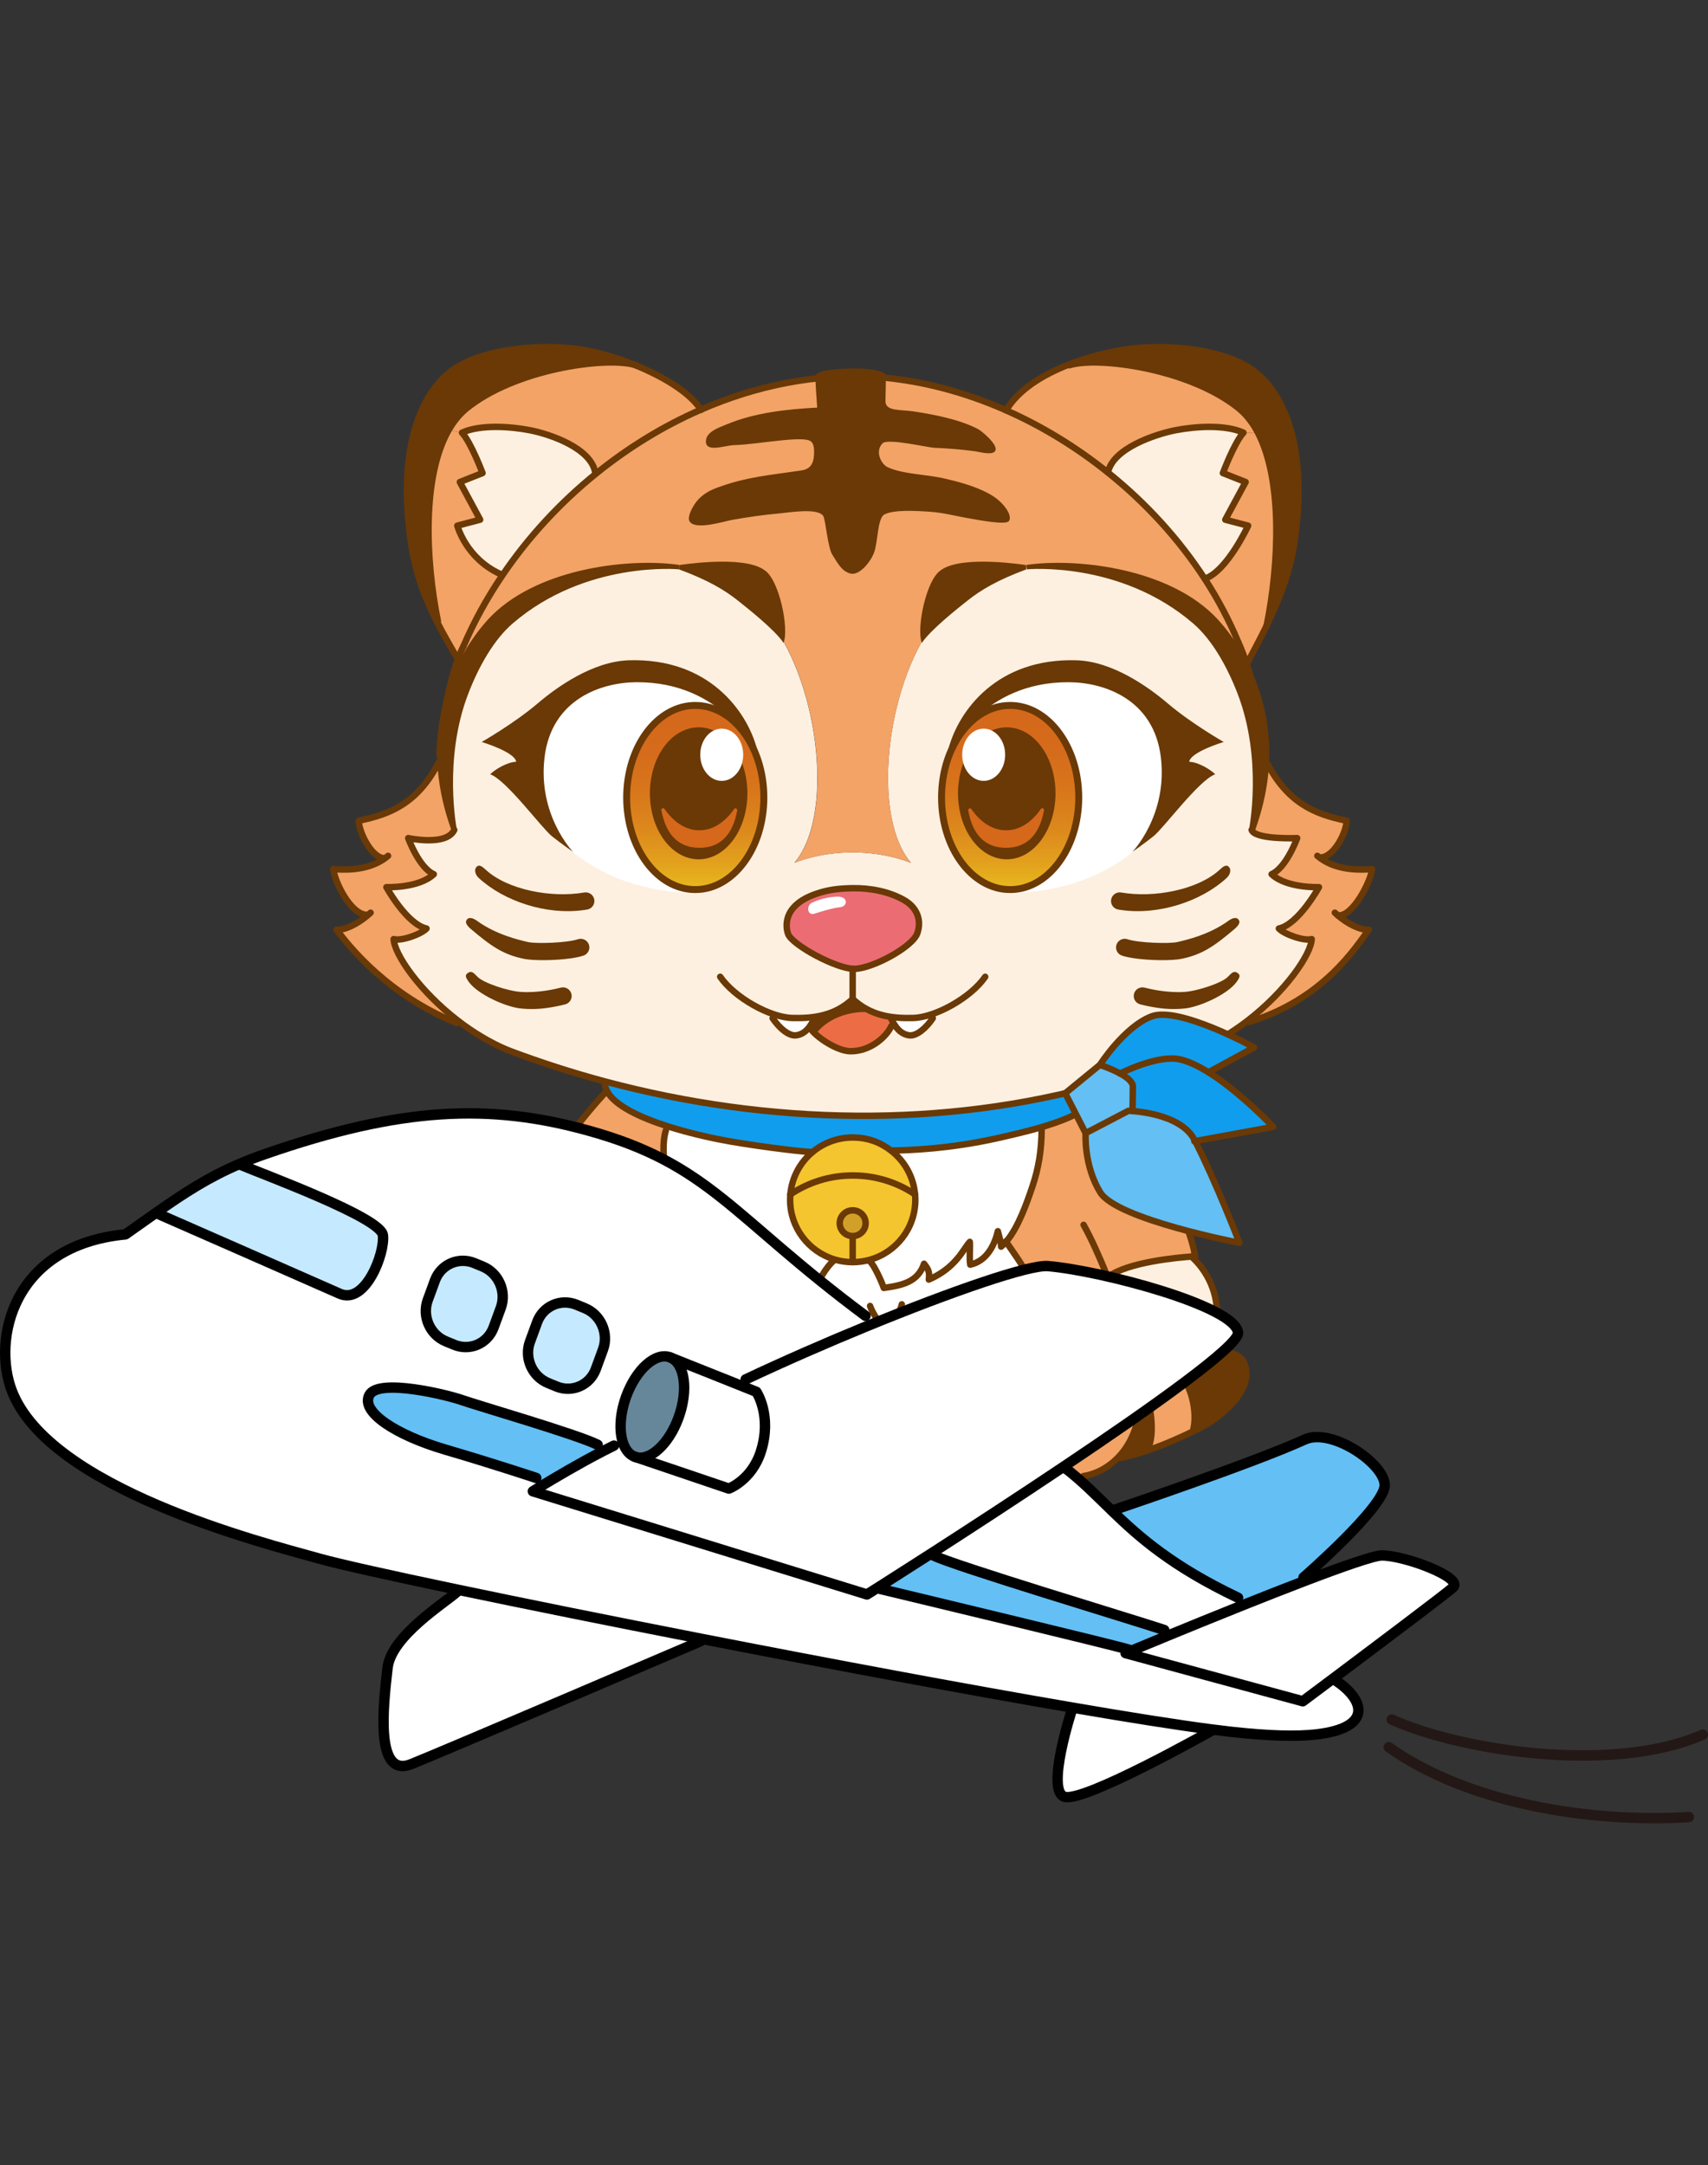
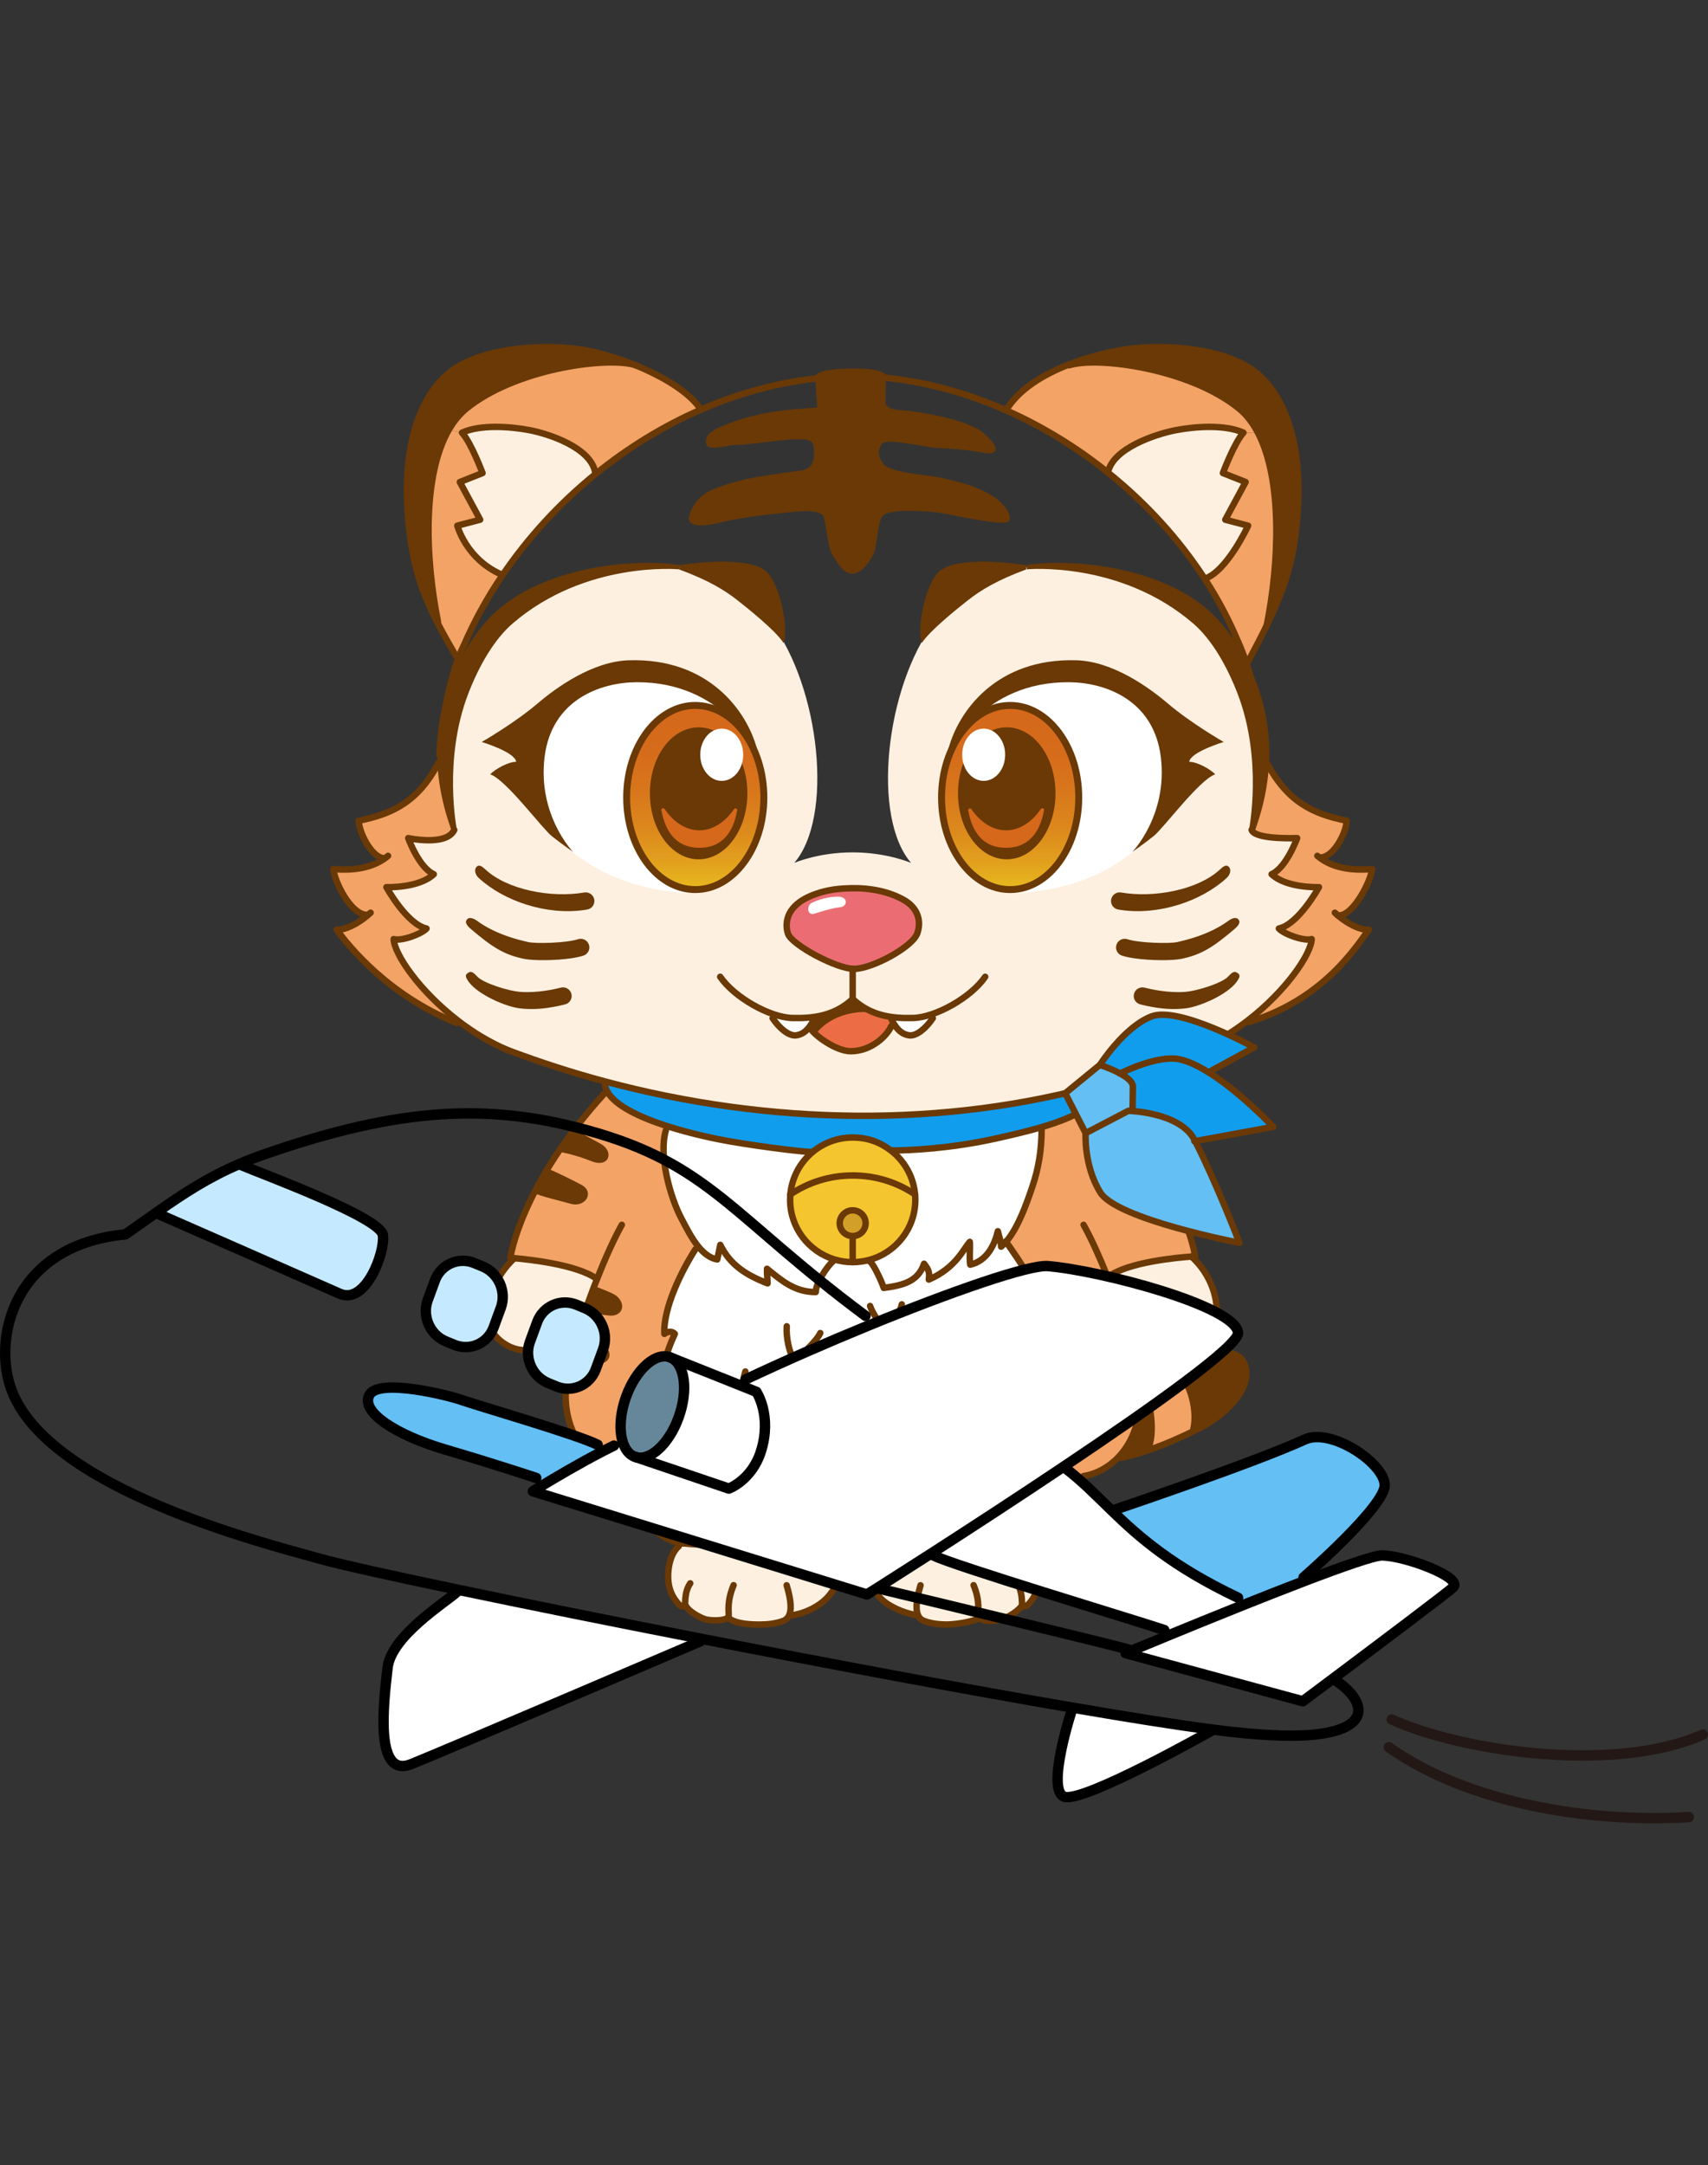
<svg xmlns="http://www.w3.org/2000/svg" xmlns:xlink="http://www.w3.org/1999/xlink" id="_レイヤー_2" data-name="レイヤー 2" viewBox="0 0 493 625">
  <rect x="0" y="0" width="493" height="625" fill="#333333" stroke="none" />
  <defs>
    <style>
      .cls-1, .cls-2, .cls-3, .cls-4, .cls-5 {
        fill: none;
      }

      .cls-2 {
        stroke: #000;
      }

      .cls-2, .cls-3, .cls-4, .cls-6, .cls-5, .cls-7 {
        stroke-linecap: round;
        stroke-linejoin: round;
      }

      .cls-2, .cls-4 {
        stroke-width: 3px;
      }

      .cls-3, .cls-6, .cls-5, .cls-7, .cls-8 {
        stroke: #6a3906;
      }

      .cls-3, .cls-6, .cls-7 {
        stroke-width: 1.86px;
      }

      .cls-9 {
        fill: #d2a029;
      }

      .cls-4 {
        stroke: #231815;
      }

      .cls-10 {
        fill: #109dee;
      }

      .cls-11 {
        fill: url(#_名称未設定グラデーション_35-2);
      }

      .cls-6 {
        fill: #eb6d73;
      }

      .cls-5, .cls-8 {
        stroke-width: 2px;
      }

      .cls-12 {
        fill: #f4c52e;
      }

      .cls-13 {
        fill: #fdf0e0;
      }

      .cls-7, .cls-14 {
        fill: #fff;
      }

      .cls-8 {
        stroke-miterlimit: 10;
      }

      .cls-8, .cls-15 {
        fill: #6a3906;
      }

      .cls-16 {
        fill: #66879a;
      }

      .cls-17 {
        fill: #63bff4;
      }

      .cls-18 {
        fill: #f3a366;
      }

      .cls-19 {
        fill: #ec6d45;
      }

      .cls-20 {
        fill: #d5681b;
      }

      .cls-21 {
        fill: #c5e9fe;
      }

      .cls-22 {
        fill: url(#_名称未設定グラデーション_35);
      }
    </style>
    <linearGradient id="_名称未設定グラデーション_35" data-name="名称未設定グラデーション 35" x1="200.68" y1="256.78" x2="200.68" y2="203.62" gradientUnits="userSpaceOnUse">
      <stop offset="0" stop-color="#e8b91e" />
      <stop offset=".15" stop-color="#e2a01d" />
      <stop offset=".34" stop-color="#dc871c" />
      <stop offset=".54" stop-color="#d8761b" />
      <stop offset=".75" stop-color="#d56b1b" />
      <stop offset="1" stop-color="#d5681b" />
    </linearGradient>
    <linearGradient id="_名称未設定グラデーション_35-2" data-name="名称未設定グラデーション 35" x1="2137.03" y1="256.78" x2="2137.03" y2="203.62" gradientTransform="translate(2428.6) rotate(-180) scale(1 -1)" xlink:href="#_名称未設定グラデーション_35" />
  </defs>
  <g id="_レイヤー_1-2" data-name="レイヤー 1">
    <g>
      <g>
-         <rect class="cls-1" x="1.5" width="490" height="625" />
        <g>
          <g>
            <g>
              <g>
                <path class="cls-18" d="M386.15,264.22c2.99,2.55,6.61,4.31,8.95,4.13-3.69,4.97-13.07,20.11-34.59,26.66l-.34-.43c11.05-8.52,18.27-19.14,18.46-23.51-2.16.67-7.94-1.38-9.48-3.05,5.7-1.23,11.58-11.94,11.58-11.94,0,0-9.34.37-13.67-3.74,4.29-1.88,7.37-10.42,7.37-10.42,0,0-10.95.47-12.91-1.96,2.68-5.77,3.84-12.6,3.69-19.72h.52c5.89,11.28,13.48,14.77,22.99,16.65,0,3.05-3.35,10.16-7.27,10.61l-.21.3c5.25,3.75,12.19,3.26,14.84,3.06-.38,3.53-5.63,13.9-9.9,13.35Z" />
                <path class="cls-13" d="M262.96,249.07c-.09-.12-.55-.68-.79-1-10.88-14.64-5.83-52.65,8.78-69.99,4.87-5.91,13.57-12.14,24.56-14.19,12.69-2.36,28.44.44,44.96,9.32,14.18,7.63,23.43,26.59,24.61,44.45.05.86.09,1.71.11,2.56.16,7.12-1,13.95-3.69,19.72,1.96,2.43,12.91,1.96,12.91,1.96,0,0-3.08,8.54-7.37,10.42,4.33,4.1,13.67,3.74,13.67,3.74,0,0-5.88,10.71-11.58,11.94,1.54,1.66,7.31,3.72,9.48,3.05-.18,4.37-7.41,14.99-18.46,23.51-4.35,3.36-9.29,6.39-14.64,8.58-8.88,3.83-18.06,7.06-27.47,9.7-45.38,12.8-95.94,12.04-143.49-.71-9.43-2.52-18.74-5.53-27.87-8.98-5.24-2.19-10.11-5.16-14.39-8.46-11.17-8.56-18.49-19.24-18.67-23.64,2.17.67,7.94-1.38,9.48-3.05-5.7-1.23-11.58-11.94-11.58-11.94,0,0,9.34.37,13.68-3.74-4.3-1.88-7.38-10.42-7.38-10.42,0,0,10.78,2.37,13.2-2.19-2.6-5.72-3.75-12.47-3.63-19.48,0-.74.04-1.48.08-2.22.97-17.96,10.04-37.12,24.3-44.8,16.52-8.88,32.27-11.69,44.95-9.32,11.01,2.05,19.7,8.27,24.56,14.19,14.61,17.33,19.66,55.34,8.78,69.99-.23.32-.69.87-.79,1,.42-.17,7.2-3.03,16.83-3.03s16.42,2.86,16.83,3.03Z" />
                <path class="cls-15" d="M360.25,105.93c8.86,5.36,17.66,20.45,13.46,50.16-1.27,9.02-4.48,17.07-8.07,24.43,3.58-17.75,4.6-41.77-2.48-55.5-1.48-2.87-3.32-5.29-5.56-7.12-14.2-11.53-40.73-15.09-48.94-12.47l-.08-.22c4.84-1.88,9.92-3.21,14.48-4.05,11.4-2.11,27.9-.86,37.2,4.77Z" />
                <path class="cls-18" d="M363.15,125.02c7.08,13.74,6.06,37.75,2.48,55.5,0,0,0,.02,0,.02-1.82,3.74-3.74,7.31-5.53,10.73l-.33.11c-.75-2.22-1.54-4.27-2.33-5.99-2.62-6.32-5.88-12.46-9.7-18.34,6.42-2.11,12.52-15.31,12.52-15.31l-6.59-1.73,5.87-10.87-6.56-2.59s3.32-8.82,5.93-11.65l4.25.12Z" />
                <path class="cls-18" d="M363.15,125.02l-4.25-.12c-5.26-2.43-13.97-1.8-19.52-.73-6.03,1.17-18.22,5.3-19.58,12.21h0c-8.98-7.21-18.9-13.31-29.4-17.95,3.57-5.99,10.58-10.29,18.16-13.23l.08.22c8.21-2.62,34.74.94,48.94,12.47,2.24,1.82,4.08,4.25,5.56,7.12Z" />
-                 <path class="cls-18" d="M202.31,118.24c16-6.98,33.35-10.54,50.88-9.42,12.75.98,25.35,4.35,37.22,9.61,10.5,4.64,20.42,10.74,29.4,17.96,10.95,8.78,20.48,19.21,27.93,30.66,3.82,5.88,7.08,12.02,9.7,18.34.79,1.72,1.58,3.77,2.33,5.99,2.9,8.62,5.23,20.01,5.32,26.29-1.18-17.86-10.42-36.81-24.61-44.45-16.52-8.88-32.27-11.69-44.96-9.32-11,2.05-19.69,8.27-24.56,14.19-14.61,17.33-19.66,55.34-8.78,69.99.23.32.69.87.79,1-.42-.17-7.2-3.03-16.83-3.03s-16.42,2.86-16.83,3.03c.1-.12.56-.68.79-1,10.88-14.64,5.83-52.65-8.78-69.99-4.86-5.91-13.56-12.14-24.56-14.19-12.68-2.36-28.43.44-44.95,9.32-14.26,7.68-23.33,26.83-24.3,44.8l-.6-.03c0-6.68,2.54-20.31,5.44-28.12.48-1.27.95-2.39,1.44-3.3,3.03-7.08,6.8-13.94,11.23-20.47,7.41-10.96,16.62-20.96,27.11-29.44,9.21-7.44,19.39-13.71,30.2-18.41Z" />
                <path class="cls-13" d="M353.66,150.01l6.59,1.73s-6.1,13.2-12.52,15.31c-7.45-11.45-16.98-21.88-27.93-30.66h0c1.35-6.92,13.54-11.05,19.58-12.22,5.55-1.07,14.26-1.7,19.52.73-2.62,2.82-5.93,11.65-5.93,11.65l6.56,2.59-5.87,10.87Z" />
                <path class="cls-15" d="M359.11,393.46c3.47,8.01-7.97,16.23-12.04,18.35-.74.38-1.53.78-2.38,1.2l-.23-.48c1.2-4.97-.62-13.25-4.48-16.29l-1.14-.26c3.99-2.66,8.47-5.24,12.72-5.58,2.36-.18,6.21-.02,7.55,3.06Z" />
                <path class="cls-13" d="M343.92,362.71c5.75,5.24,8.07,12.7,7.12,18.9-.46,3.03-4.1,7.31-8.66,7.78-4.33.46-14.64-.55-17.61-6.67-1.48-4.64-3.24-9.52-5.08-14.13l.28-.11c5.73-4.2,19.99-5.49,23.95-5.78Z" />
                <path class="cls-18" d="M344.46,412.52l.23.48c-3.79,1.87-8.67,4.03-13.45,5.66l-.05-.13c2.52-4.75.58-14.09-.59-17l-.06-.12c2.18-1.09,5.07-3.29,8.3-5.44l1.14.26c3.86,3.04,5.68,11.32,4.48,16.29Z" />
                <path class="cls-18" d="M343.92,362.71c-3.96.28-18.22,1.57-23.95,5.78l-.28.11c1.84,4.6,3.6,9.49,5.08,14.13,2.16,6.78,3.72,13,4.03,17.02.09.77.15,1.52.18,2.26.42,7.99-2.12,14.25-6,18.41-2.88,3.1-6.49,5.03-10.17,5.64,0,12.21-13.05,19.76-17.5,19.44h-.34c-1.98.2-4.34.37-6.93.51-11.92.63-28.85.55-37.55-1.11-.18-.04-.35-.07-.53-.11h-.36c-1.42-5.94-1.76-9.57-2.29-14.79v-.05c5.46-.61,12.85-4.47,12.85-4.47,0,0,1.27,1.53.34,3.39,3.32-.27,13.66-5.83,13.66-5.83,0,0,.38,1.61.38,3.68,3.86.77,14.09-10.14,14.09-10.14,0,0,.72,2.84,1.84,3.7,1.22-1.35,8.38-10.24,9.55-16.67.18.18,2.28,2.15,2.47,2.36.23-3.3.81-13.17-4.81-23.59.17.14,1.66.61,1.86.8,2.6-9.1-5.47-19.39-9.13-24.74,3.55-4.08,6.09-11.5,7.58-15.9,1.74-5.14,2.68-10.42,2.68-16.71l-1.07-.17c7-1.98,12.79-4.35,16.67-7.93.43-.39.75-.8,1-1.22h.93c24.45,26.85,26.76,46.14,26.76,46.14,0,0-.38.02-1.04.07Z" />
                <path class="cls-15" d="M330.6,401.53c1.17,2.91,3.11,12.25.59,17l.05.13c-2.71.93-5.39,1.7-7.83,2.14l-.43-.39c3.88-4.15,6.42-10.41,6-18.41h.13c.43-.13.91-.32,1.43-.59l.06.12Z" />
                <path class="cls-10" d="M318.05,312.85h0c0,1.09-.04,2.4-.79,3.65-.25.42-.58.82-1,1.22-3.89,3.58-9.68,5.95-16.67,7.93-3.66,1.04-7.66,1.97-11.89,2.92-13.34,2.98-24.91,3.48-30.46,3.53l-.03.02c-3.06-2.38-6.91-3.8-11.1-3.8-4.41,0-8.46,1.58-11.6,4.21h0c-1.95,0-13.01-1.23-23.95-3.11-3.58-.62-10.92-2.11-18.05-4.4-7.64-2.46-15.03-5.84-17.28-10.08-.45-.86-.7-1.75-.69-2.67l.04-.15c47.55,12.75,98.11,13.51,143.49.71Z" />
                <path class="cls-14" d="M297.67,382.37c5.62,10.42,5.04,20.3,4.81,23.59-.18-.21-2.29-2.17-2.47-2.36-1.16,6.43-8.32,15.32-9.55,16.67-1.12-.86-1.84-3.7-1.84-3.7,0,0-10.23,10.91-14.09,10.14,0-2.06-.38-3.68-.38-3.68,0,0-10.34,5.55-13.66,5.83.93-1.86-.34-3.39-.34-3.39,0,0-7.39,3.86-12.86,4.47-.78.07-1.51.1-2.19.03-.3-.03-.6-.08-.88-.15-5.17-1.27-8.23-4.35-8.23-4.35,0,0,0,1.57.18,2.84-3.72,0-16.34-5.33-16.34-5.33,0,0-2.33,1.1-2.69,2.49-2.52-.51-9.7-7.74-14.54-10.45-.27.59.24-.17-1.25,2.54-2.56-1.69-5.13-12.11-6.03-14.21-.33.07-2.84.57-3.2.67-3.6-6.32,2.67-19.01,2.67-19.01,0,0-1.14-1.34-3.02,0-.41-7.51,5.17-18.56,8.94-24.39l1.04-.58c1.5,1.78,3.25,3.16,5.28,3.49.24-1.3.65-2.95.87-4.21,2.86,5.76,7.36,8.67,13.66,11.12-.04-1.74-.23-2.64-.17-4.22,4.2,3.4,7.96,6.74,14.08,6.72-.06-2.3,3.12-7.39,5.17-9.05l.13-.39c1.7.52,3.49.81,5.37.81,1.69,0,3.33-.23,4.88-.67l.14.51c1.23,1.02,3.49,6.17,3.95,7.61,5.68-.8,9.89-1.83,11.63-6.99,1.33,1.72,1.63,2.37,1.37,4.57,7.9-3.42,9.98-8.89,11.84-10.88.13,2.16-.19,4.46.12,6.58,4.81-1.07,7-5.66,7.97-9.66.32,1.17.94,3.27.94,4.46.49-.41.98-.88,1.44-1.42,3.66,5.35,11.73,15.64,9.13,24.74-.19-.19-1.69-.66-1.86-.8Z" />
                <path class="cls-14" d="M290.4,358.43c-.46.53-.94,1.01-1.44,1.42,0-1.19-.63-3.29-.94-4.46-.96,4-3.16,8.59-7.97,9.66-.31-2.12.02-4.42-.12-6.58-1.86,1.99-3.94,7.46-11.84,10.88.26-2.2-.04-2.85-1.37-4.57-1.75,5.16-5.96,6.19-11.63,6.99-.46-1.44-2.72-6.58-3.95-7.61l-.14-.51c7.61-2.11,13.19-9.07,13.19-17.32,0-.52-.03-1.05-.08-1.56-.43-5.14-3.04-9.65-6.9-12.64l.03-.02c5.55-.05,17.12-.55,30.46-3.53,4.22-.95,8.22-1.88,11.89-2.92l1.07.17c0,6.29-.94,11.56-2.68,16.71-1.49,4.4-4.03,11.82-7.58,15.9Z" />
                <path class="cls-13" d="M282.74,466.94l-.52.33c-2.12,1-6.9,1.68-9.19,1.65-2.11-.02-4.37-.3-6.36-1.06-.86-.33-1.41-.94-1.73-1.74l-.28.12c-3.89-.61-8.16-2.56-10.31-4.74-3.7-3.72-5.98-9.6-4.65-16.58l.79-.02c8.7,1.66,25.63,1.74,37.55,1.11l8.8.32c2.96,2.58,3.28,7.93,2.99,10.31-.27,2.1-.97,3.94-2.27,5.59-.61.77-1.54,2.09-2.45,1.07,0,0-.02-.02-.03-.04l-.05.03c-.75,1.56-4.15,3.6-5.78,4.1-1.51.47-5.32,1-6.51-.44Z" />
                <path class="cls-12" d="M246.12,364.31c-1.87,0-3.67-.28-5.37-.81-7.36-2.28-12.7-9.11-12.7-17.18,0-.52.03-1.05.07-1.56,5.13-3.45,11.33-5.47,18-5.47s12.86,2.01,18,5.47c.05.51.08,1.03.08,1.56,0,8.26-5.58,15.21-13.19,17.32-1.55.43-3.19.67-4.88.67ZM249.86,353.08c0-2.06-1.67-3.72-3.74-3.72s-3.74,1.66-3.74,3.72,1.67,3.71,3.74,3.71,3.74-1.66,3.74-3.71Z" />
                <path class="cls-12" d="M257.22,332.13c3.85,2.99,6.46,7.5,6.9,12.64-5.14-3.46-11.33-5.47-18-5.47s-12.86,2.01-18,5.47c.43-4.9,2.82-9.25,6.39-12.22,3.14-2.63,7.19-4.21,11.6-4.21s8.04,1.42,11.1,3.8Z" />
                <path class="cls-9" d="M246.12,349.36c2.06,0,3.74,1.66,3.74,3.72s-1.67,3.71-3.74,3.71-3.74-1.66-3.74-3.71,1.67-3.72,3.74-3.72Z" />
                <path class="cls-18" d="M197.32,445.5c-.33,0-.69-.02-1.09-.08-5.11-.87-15.18-8.15-15.18-19.36-8.07,0-19.39-11.03-17.59-26.31.31-4.08,1.91-10.46,4.14-17.37,1.39-4.33,3.03-8.87,4.73-13.18l-.04-.02c-5.66-4.15-19.66-5.64-23.8-5.99-.75-.07-1.18-.09-1.18-.09,0,0,2.78-20.69,27.23-47.54l.69-.59c2.26,4.24,9.65,7.62,17.28,10.08l-.31,1.26c-2.14,7.02,1.17,19.2,4.52,25.48,1.19,2.22,2.84,5.67,5.03,8.27l-1.04.58c-3.77,5.84-9.35,16.88-8.94,24.39,1.88-1.34,3.02,0,3.02,0,0,0-6.27,12.69-2.67,19.01.36-.11,2.87-.6,3.2-.67.9,2.1,3.48,12.52,6.03,14.21,1.49-2.71.98-1.95,1.25-2.54,4.85,2.71,12.03,9.94,14.54,10.45.36-1.39,2.69-2.49,2.69-2.49,0,0,12.62,5.33,16.34,5.33-.18-1.27-.18-2.84-.18-2.84,0,0,3.07,3.08,8.23,4.35.28.07.58.12.88.15l-.02.22c-.43,5.77-.65,8.54-2.07,14.48-.07.02-.14.03-.22.04-10.46,2.1-34.28,1.88-45.49.78Z" />
                <path class="cls-13" d="M197.48,463.46c-.85.68-1.71-.52-2.27-1.24-1.3-1.65-2.01-3.49-2.27-5.59-.29-2.38.03-7.73,2.98-10.31l.3-.9c.4.07.77.09,1.09.08,11.21,1.1,35.03,1.32,45.49-.78l.08.42c1.33,6.98-.76,12.65-4.45,16.37-2.16,2.17-6.03,4.24-9.94,4.74l-.64-.17c-.32.83-.88,1.47-1.76,1.8-1.99.76-4.25,1.03-6.35,1.06-2.31.03-7.04,0-9.41-1.83l-.37-.07c-1.2.96-5.03.81-6.45.37-1.63-.51-4.8-2.31-5.54-3.87l-.49-.05Z" />
                <path class="cls-14" d="M228.13,344.77c-.04.51-.07,1.03-.07,1.56,0,8.07,5.34,14.9,12.7,17.18l-.13.39c-2.05,1.66-5.22,6.75-5.17,9.05-6.12.02-9.88-3.32-14.08-6.72-.07,1.58.13,2.48.17,4.22-6.3-2.46-10.8-5.36-13.66-11.12-.22,1.27-.63,2.91-.87,4.21-2.03-.32-3.78-1.71-5.28-3.49-2.19-2.6-3.84-6.04-5.03-8.27-3.35-6.29-6.66-18.46-4.52-25.48l.31-1.26c7.13,2.29,14.48,3.78,18.05,4.4,10.94,1.87,22.01,3.11,23.95,3.1h0c-3.58,2.98-5.97,7.33-6.39,12.23Z" />
                <path class="cls-18" d="M183.02,105.26c8.25,3.3,16.06,7.97,19.29,12.98-10.81,4.7-20.99,10.97-30.2,18.41l-.33-.42c-1.35-6.9-12.87-10.9-18.91-12.07-5.54-1.07-14.26-1.7-19.52.73l-3.8-.82c1.41-2.45,3.1-4.54,5.12-6.18,13.88-11.27,39.55-14.93,48.36-12.64Z" />
                <path class="cls-15" d="M183.02,105.26c-8.81-2.29-34.48,1.37-48.36,12.64-2.01,1.64-3.7,3.73-5.12,6.18-7.63,13.31-6.79,37.13-3.13,55.26l-.28.13c-3.59-7.05-6.28-14.14-7.59-23.38-4.2-29.71,4.61-44.8,13.46-50.16,9.3-5.63,25.8-6.88,37.2-4.77,4.24.78,9.09,2.21,13.82,4.1Z" />
                <path class="cls-13" d="M172.28,369.18l.04.02c-1.71,4.31-3.34,8.85-4.73,13.18l-.08-.02c-2.42,7.36-12.66,7.79-17.08,7.33-4.56-.47-8.77-4.47-9.23-7.5-.94-6.19,1.52-13.74,7.27-18.99,4.15.36,18.15,1.84,23.8,5.99Z" />
                <path class="cls-13" d="M171.78,136.24l.33.42c-10.49,8.48-19.71,18.49-27.11,29.44l-.67-.45c-9.86-4.54-12.33-13.91-12.33-13.91l6.59-1.73-5.86-10.87,6.55-2.59s-3.31-8.82-5.93-11.65c5.26-2.43,13.98-1.8,19.52-.73,6.04,1.17,17.56,5.17,18.91,12.07Z" />
                <path class="cls-18" d="M144.33,165.65l.67.45c-4.43,6.53-8.21,13.39-11.23,20.47-.48.91-.96,2.02-1.44,3.3l-.53-.19c-2.06-3.54-3.97-6.87-5.67-10.21l.28-.13c-3.65-18.13-4.5-41.95,3.13-55.26l3.8.82c2.62,2.82,5.93,11.65,5.93,11.65l-6.55,2.59,5.86,10.87-6.59,1.73s2.47,9.37,12.33,13.91Z" />
                <path class="cls-18" d="M110.69,248.03l-.25-.37c-3.52-.62-6.9-7.73-6.9-10.78,9.52-1.88,17.11-5.37,22.99-16.66l.86.02c-.13,7.01,1.03,13.76,3.63,19.48-2.42,4.56-13.2,2.19-13.2,2.19,0,0,3.08,8.54,7.38,10.42-4.34,4.1-13.68,3.74-13.68,3.74,0,0,5.88,10.71,11.58,11.94-1.54,1.66-7.31,3.72-9.48,3.05.18,4.4,7.51,15.08,18.67,23.64l-.45.6c-19.84-8.04-31.02-21.99-34.7-26.96,2.32.18,5.9-1.55,8.88-4.06l-.17-.19c-4.8-.21-9.27-9.7-9.65-13.23,2.58.2,9.29.66,14.49-2.83Z" />
              </g>
              <g>
                <path class="cls-3" d="M131.8,189.68c-2.06-3.54-3.97-6.87-5.67-10.21-3.59-7.05-6.28-14.14-7.59-23.38-4.2-29.71,4.61-44.8,13.46-50.16,9.3-5.63,25.8-6.88,37.2-4.77,4.24.78,9.09,2.21,13.82,4.1,8.25,3.3,16.06,7.97,19.29,12.98l.05.07" />
                <path class="cls-3" d="M133.76,186.57c3.03-7.08,6.8-13.94,11.23-20.47,7.41-10.96,16.62-20.96,27.11-29.44,9.21-7.44,19.39-13.71,30.2-18.41,16-6.98,33.35-10.54,50.88-9.42,12.75.98,25.35,4.35,37.22,9.61,10.5,4.64,20.42,10.74,29.4,17.96,10.95,8.78,20.48,19.21,27.93,30.66,3.82,5.88,7.08,12.02,9.7,18.34" />
                <path class="cls-3" d="M126.54,220.23c-5.88,11.29-13.47,14.78-22.99,16.66,0,3.05,3.38,10.16,6.9,10.78" />
                <path class="cls-3" d="M112.01,247.04c-.43.37-.86.69-1.31.99-5.2,3.49-11.91,3.03-14.49,2.83.38,3.53,4.86,13.02,9.65,13.23" />
                <path class="cls-3" d="M106.97,263.45c-.31.29-.62.57-.94.83-2.98,2.51-6.56,4.25-8.88,4.06,3.69,4.97,14.86,18.91,34.7,26.96" />
                <path class="cls-3" d="M148.5,363.16l-.03.02c-5.75,5.24-8.22,12.8-7.27,18.99.46,3.03,4.67,7.03,9.23,7.5,4.42.47,14.66.03,17.08-7.33" />
                <path class="cls-3" d="M179.48,353.55c-2.21,3.95-4.76,9.57-7.16,15.65-1.71,4.31-3.34,8.85-4.73,13.18-2.22,6.91-3.83,13.29-4.14,17.37-1.8,15.28,9.53,26.31,17.59,26.31" />
                <path class="cls-3" d="M181.05,426.06c0,11.21,10.07,18.5,15.18,19.36.4.07.77.09,1.09.08.05,0,.09,0,.14,0" />
                <path class="cls-3" d="M197.32,445.5c11.21,1.1,35.03,1.32,45.49-.78.08,0,.15-.02.22-.04" />
                <path class="cls-3" d="M245.09,430.19c-.43,5.77-.65,8.54-2.07,14.48" />
                <path class="cls-3" d="M257.25,332.1c5.55-.05,17.12-.55,30.46-3.53,4.22-.95,8.22-1.88,11.89-2.92,7-1.98,12.79-4.35,16.67-7.93.43-.39.75-.8,1-1.22.74-1.26.79-2.56.79-3.65" />
                <path class="cls-3" d="M174.53,312.29c0,.92.24,1.81.69,2.67,2.26,4.24,9.65,7.62,17.28,10.08,7.13,2.29,14.48,3.78,18.05,4.4,10.94,1.87,22.01,3.11,23.95,3.1" />
                <path class="cls-3" d="M146.69,303.16c9.14,3.45,18.45,6.46,27.87,8.98,47.55,12.75,98.11,13.51,143.49.71,9.4-2.64,18.58-5.87,27.47-9.7" />
                <path class="cls-3" d="M174.53,315.55c-24.45,26.86-27.23,47.54-27.23,47.54,0,0,.43.02,1.18.09,4.15.36,18.15,1.84,23.8,5.99" />
                <path class="cls-3" d="M171.78,136.24c-1.35-6.9-12.87-10.9-18.91-12.07-5.54-1.07-14.26-1.7-19.52.73,2.62,2.82,5.93,11.65,5.93,11.65l-6.55,2.59,5.86,10.87-6.59,1.73s2.47,9.37,12.33,13.91" />
                <path class="cls-3" d="M264.12,344.77c.05.51.08,1.03.08,1.56,0,8.26-5.58,15.21-13.19,17.32-1.55.43-3.19.67-4.88.67-1.87,0-3.67-.28-5.37-.81-7.36-2.28-12.7-9.11-12.7-17.18,0-.52.03-1.05.07-1.56.43-4.9,2.82-9.25,6.39-12.22,3.14-2.63,7.19-4.21,11.6-4.21s8.04,1.42,11.1,3.8c3.85,2.99,6.46,7.5,6.9,12.64Z" />
                <path class="cls-3" d="M228.06,344.82s.04-.03.07-.05c5.13-3.45,11.33-5.47,18-5.47s12.86,2.01,18,5.47c0,0,0,0,.02,0" />
                <line class="cls-3" x1="246.12" y1="364.31" x2="246.12" y2="356.95" />
                <path class="cls-3" d="M249.86,353.08c0,2.05-1.67,3.71-3.74,3.71s-3.74-1.66-3.74-3.71,1.67-3.72,3.74-3.72,3.74,1.66,3.74,3.72Z" />
                <path class="cls-3" d="M195.92,446.32c-2.96,2.58-3.28,7.93-2.98,10.31.26,2.1.96,3.94,2.27,5.59.57.72,1.42,1.92,2.27,1.24.07-.05.13-.11.18-.17.28-.32-.26-3.59,1.57-6.26" />
                <path class="cls-3" d="M197.97,463.51c.74,1.56,3.91,3.36,5.54,3.87,1.42.44,5.25.59,6.45-.37.22-.17.35-.38.37-.63.08-1.18-.58-4.05,1.42-8.82" />
                <path class="cls-3" d="M210.33,467.09c2.37,1.83,7.1,1.86,9.41,1.83,2.11-.02,4.36-.3,6.35-1.06.88-.33,1.44-.97,1.76-1.8.82-2.1.1-5.46-.79-8.47" />
                <path class="cls-3" d="M242.89,445.14c1.33,6.98-.76,12.65-4.45,16.37-2.16,2.17-6.03,4.24-9.94,4.74" />
                <path class="cls-3" d="M343.91,362.7l.02.02c5.75,5.24,8.07,12.7,7.12,18.9-.46,3.03-4.1,7.31-8.66,7.78-4.33.46-14.64-.55-17.61-6.67-.07-.12-.13-.25-.18-.37" />
                <path class="cls-3" d="M312.77,353.55c2.14,3.82,4.59,9.21,6.92,15.05,1.84,4.6,3.6,9.49,5.08,14.13,2.16,6.78,3.72,13,4.03,17.02.09.77.15,1.52.18,2.26.42,7.99-2.12,14.25-6,18.41-2.88,3.1-6.49,5.03-10.17,5.64" />
                <path class="cls-3" d="M312.81,426.06c0,12.21-13.05,19.76-17.5,19.44" />
                <path class="cls-3" d="M294.97,445.5c-1.98.19-4.34.37-6.93.5-11.92.63-28.85.55-37.55-1.11-.18-.04-.35-.07-.53-.11" />
                <path class="cls-3" d="M247.31,429.99c.53,5.23.87,8.85,2.29,14.79" />
                <path class="cls-3" d="M318.2,316.5c24.45,26.85,26.76,46.14,26.76,46.14,0,0-.38.02-1.04.07-3.96.28-18.22,1.57-23.95,5.78" />
                <path class="cls-3" d="M296.84,446.32c2.96,2.58,3.28,7.93,2.99,10.31-.27,2.1-.97,3.94-2.27,5.59-.61.77-1.54,2.09-2.45,1.07,0,0-.02-.02-.03-.04-.23-.47.22-3.63-1.55-6.22" />
                <path class="cls-3" d="M295.04,463.28c-.75,1.56-4.15,3.6-5.78,4.1-1.51.47-5.32,1-6.51-.44-.14-.16-.24-.34-.3-.56-.33-1.14.57-4.05-1.43-8.82" />
                <path class="cls-3" d="M282.22,467.27c-2.12,1-6.9,1.68-9.19,1.65-2.11-.02-4.37-.3-6.36-1.06-.86-.33-1.41-.94-1.73-1.74-.85-2.09-.13-5.49.76-8.53" />
                <path class="cls-3" d="M249.69,444.92c-1.33,6.98.94,12.86,4.65,16.58,2.16,2.17,6.43,4.13,10.31,4.74" />
                <path class="cls-3" d="M192.2,326.3c-2.14,7.02,1.17,19.2,4.52,25.48,1.19,2.22,2.84,5.67,5.03,8.27,1.5,1.78,3.25,3.16,5.28,3.49.24-1.3.65-2.95.87-4.21,2.86,5.76,7.36,8.67,13.66,11.12-.04-1.74-.23-2.64-.17-4.22,4.2,3.4,7.96,6.74,14.08,6.72-.06-2.3,3.12-7.39,5.17-9.05" />
                <path class="cls-3" d="M200.71,360.63c-3.77,5.84-9.35,16.88-8.94,24.39,1.88-1.34,3.02,0,3.02,0,0,0-6.27,12.69-2.67,19.01.36-.11,2.87-.6,3.2-.67.9,2.1,3.48,12.52,6.03,14.21,1.49-2.71.98-1.95,1.25-2.54,4.85,2.71,12.03,9.94,14.54,10.45.36-1.39,2.69-2.49,2.69-2.49,0,0,12.62,5.33,16.34,5.33-.18-1.27-.18-2.84-.18-2.84,0,0,3.07,3.08,8.23,4.35.28.07.58.12.88.15.68.07,1.41.04,2.19-.03,5.47-.61,12.86-4.47,12.86-4.47,0,0,1.27,1.53.34,3.39,3.32-.27,13.66-5.83,13.66-5.83,0,0,.38,1.61.38,3.68,3.86.77,14.09-10.14,14.09-10.14,0,0,.72,2.84,1.84,3.7,1.22-1.35,8.38-10.24,9.55-16.67.18.18,2.28,2.15,2.47,2.36.23-3.3.81-13.17-4.81-23.59.17.14,1.66.61,1.86.8,2.6-9.1-5.47-19.39-9.13-24.74-.03-.04-.06-.07-.08-.12" />
                <path class="cls-3" d="M300.66,325.82c0,6.29-.94,11.56-2.68,16.71-1.49,4.4-4.03,11.82-7.58,15.9-.46.53-.94,1.01-1.44,1.42,0-1.19-.63-3.29-.94-4.46-.96,4-3.16,8.59-7.97,9.66-.31-2.12.02-4.42-.12-6.58-1.86,1.99-3.94,7.46-11.84,10.88.26-2.2-.04-2.85-1.37-4.57-1.75,5.16-5.96,6.19-11.63,6.99-.46-1.44-2.72-6.58-3.95-7.61" />
                <path class="cls-3" d="M131.12,239.56c-.03.06-.05.11-.09.17-2.42,4.56-13.2,2.19-13.2,2.19,0,0,3.08,8.54,7.38,10.42-4.34,4.1-13.68,3.74-13.68,3.74,0,0,5.88,10.71,11.58,11.94-1.54,1.66-7.31,3.72-9.48,3.05.18,4.4,7.51,15.08,18.67,23.64,4.29,3.3,9.15,6.27,14.39,8.46" />
                <path class="cls-3" d="M365.7,220.23c5.89,11.29,13.48,14.78,22.99,16.66,0,3.05-3.35,10.16-7.27,10.61" />
                <path class="cls-3" d="M380.24,247.04c.32.27.64.52.98.76,5.25,3.75,12.19,3.26,14.84,3.06-.38,3.53-5.63,13.9-9.9,13.35" />
                <path class="cls-3" d="M385.29,263.45c.28.26.56.52.85.77h0c2.99,2.55,6.61,4.31,8.95,4.13-3.69,4.97-13.07,20.11-34.59,26.66" />
                <path class="cls-3" d="M361.27,239.56c.05.14.13.27.23.4,1.96,2.43,12.91,1.96,12.91,1.96,0,0-3.08,8.54-7.37,10.42,4.33,4.1,13.67,3.74,13.67,3.74,0,0-5.88,10.71-11.58,11.94,1.54,1.66,7.31,3.72,9.48,3.05-.18,4.37-7.41,14.99-18.46,23.51-4.35,3.36-9.29,6.39-14.64,8.58" />
                <path class="cls-3" d="M183.59,105.43c-.18-.06-.38-.12-.58-.17-8.81-2.29-34.48,1.37-48.36,12.64-2.01,1.64-3.7,3.73-5.12,6.18-7.63,13.31-6.79,37.13-3.13,55.26" />
                <path class="cls-3" d="M365.63,180.52c3.59-7.37,6.8-15.41,8.07-24.43,4.2-29.71-4.6-44.8-13.46-50.16-9.3-5.63-25.8-6.88-37.2-4.77-4.56.84-9.64,2.16-14.48,4.05-7.58,2.94-14.59,7.24-18.16,13.23" />
                <path class="cls-3" d="M360.1,191.27c1.8-3.42,3.71-6.99,5.53-10.73" />
                <path class="cls-3" d="M308.65,105.43c8.21-2.62,34.74.94,48.94,12.47,2.24,1.82,4.08,4.25,5.56,7.12,7.08,13.74,6.06,37.75,2.48,55.5,0,0,0,.02,0,.02" />
                <path class="cls-3" d="M319.81,136.38c1.35-6.91,13.54-11.04,19.58-12.21,5.55-1.07,14.26-1.7,19.52.73-2.62,2.82-5.93,11.65-5.93,11.65l6.56,2.59-5.87,10.87,6.59,1.73s-6.1,13.2-12.52,15.31" />
                <path class="cls-3" d="M126.88,217.99c0-6.68,2.54-20.31,5.44-28.12.48-1.27.95-2.39,1.44-3.3" />
                <path class="cls-3" d="M365.08,217.99v-.32c-.08-6.28-2.42-17.67-5.32-26.29-.75-2.22-1.54-4.27-2.33-5.99" />
                <path class="cls-3" d="M329.11,402c.43-.12.91-.32,1.43-.58,2.18-1.09,5.07-3.29,8.3-5.44,3.99-2.66,8.47-5.24,12.72-5.58,2.36-.18,6.21-.02,7.55,3.06,3.47,8.01-7.97,16.23-12.04,18.35-.74.38-1.53.78-2.38,1.2-3.79,1.87-8.67,4.03-13.45,5.66-2.71.93-5.39,1.7-7.83,2.14" />
                <path class="cls-3" d="M339.98,396.23c3.86,3.04,5.68,11.32,4.48,16.29" />
                <path class="cls-3" d="M330.6,401.53c1.17,2.91,3.11,12.25.59,17" />
              </g>
            </g>
            <path class="cls-14" d="M209.57,204.42c-2.45-2.62-11.83-7.73-14.96-8.65-20.75-6.09-32.4,3.92-37.15,10.41-5.35,7.31-4.25,15.38-2.75,24.14,1.59,9.31,11.04,16.94,18.9,21.04,8.35,4.36,18,6.3,27.55,6.5,3.78.08,17.72-9.32,18.39-24.23.69-15.54-3.43-22.23-9.97-29.21Z" />
            <path class="cls-14" d="M282.68,204.42c2.45-2.62,11.83-7.73,14.96-8.65,20.75-6.09,32.4,3.92,37.15,10.41,5.35,7.31,4.25,15.38,2.75,24.14-1.59,9.31-11.04,16.94-18.9,21.04-8.35,4.36-18,6.3-27.55,6.5-3.78.08-17.72-9.32-18.39-24.23-.69-15.54,3.43-22.23,9.97-29.21Z" />
            <path class="cls-3" d="M227.09,382.83c-.21,3.21.62,7.07,2.04,9.89,1.77-1.07,6.62-5.66,7.64-7.94" />
            <path class="cls-3" d="M273.86,396.26c.45,2.8-.29,7.16-1.91,9.41-2.26-1.11-5.98-4.21-7.46-6.19" />
            <path class="cls-3" d="M215.14,395.88c-.7,2.55-1.66,6.27-.4,8.75,3.31-.97,5.72-2.51,7.24-4.56" />
            <path class="cls-3" d="M240.97,401.07c.36,2.37.4,6.95,1.25,9.21,2.12-1.76,6.38-5.47,6.99-8.23" />
            <path class="cls-3" d="M251.14,376.97c.56,1.85,3.56,6.74,5.61,7.39.74-2.14,3.1-5.62,3.55-7.87" />
            <ellipse class="cls-22" cx="200.68" cy="230.2" rx="19.8" ry="26.58" />
            <path class="cls-15" d="M246.12,106.37c-3.89,0-10.89.41-10.8,2.38.13,2.78.33,6.04.56,8.9-8.78.47-18.1,1.45-26.35,4.93-1.88.79-5.47,1.96-5.75,4.47-.43,3.8,5.28,1.54,8.05,1.44,4.23-.15,8.4-.84,12.61-1.26,1.9-.19,7.26-.84,9.16-.08,1.39.56,1.42,2.41,1.37,3.91-.09,2.91-1.2,4.35-3.61,4.72-8.67,1.33-15.72,1.76-24.5,5.04-2.67,1-4.94,2.44-6.5,4.91-.61.97-2.01,3.48-1.36,4.69,1.49,2.79,10,.06,12.29-.35,4.34-.77,9.03-1.47,13.39-1.84,2.61-.22,11.33-1.76,12.94.7.69,1.05,1.27,9.1,2.65,11.23,1.39,2.15,2.58,4.68,5.13,5.38,2.72.75,5.95-3.5,6.89-6.02,1.14-3.07.96-10,3-11.03,2.83-1.44,9.34-1.01,12.48-.82,4.82.3,7.81,1.28,12.54,2.06,1.4.23,9.97,1.94,10.89.69,1.15-1.57-1.4-5.25-4.8-7.36-5.01-3.09-12.07-4.5-13.64-4.9-4.53-1.15-12.38-1.27-16.61-3.33-1.87-.91-3.68-4.66-1.38-6.88,1.54-1.49,12.93,1.21,14.84,1.3,4.03.18,7.89.47,11.88,1.02,1.29.18,5.18,1.32,5.83-.23.75-1.76-4.05-5.7-5.06-6.21-5.38-2.78-12.56-4.15-18.52-5.07-3.8-.58-8.17.04-8.16-2.96.01-3.32.39-7.6-.34-8.06-1.67-1.05-5.24-1.39-9.12-1.39Z" />
            <ellipse class="cls-5" cx="200.68" cy="230.2" rx="19.8" ry="26.58" />
            <path class="cls-15" d="M218.41,215.87c-2.87-10.51-13.75-25.98-36.88-25.28-10.47.32-20.84,7.77-26.35,12.46-6.8,5.79-16.14,11.12-16.14,11.12,0,0,9.67,2.91,9.94,5.73-2.37,0-6.04,2.12-7.49,3.6,4.64,1.6,14.85,15.52,17.83,17.89,2.98,2.36,6.08,4.5,6.08,4.5,0,0-10.24-10.57-8.22-27.3,2.02-16.74,16.32-21.62,26.54-21.67,24.93-.13,34.01,19.76,34.01,19.76" />
            <ellipse class="cls-8" cx="201.66" cy="228.99" rx="13.07" ry="18.05" />
            <ellipse class="cls-15" cx="201.66" cy="226.7" rx="12.12" ry="15.29" />
            <path class="cls-20" d="M201.86,239.67c-4.04,0-7.5-2.52-9.93-6.01-.58-.83-1.06.02-1.06.02,1.35,7.74,5.41,11.04,10.99,11.04s9.6-3.2,10.95-10.94c0,0-.43-.96-1.01-.12-2.43,3.48-5.9,6.01-9.94,6.01Z" />
            <ellipse class="cls-14" cx="208.32" cy="217.86" rx="6.2" ry="7.54" />
            <ellipse class="cls-11" cx="291.57" cy="230.2" rx="19.8" ry="26.58" />
            <ellipse class="cls-5" cx="291.57" cy="230.2" rx="19.8" ry="26.58" />
            <path class="cls-15" d="M273.84,215.87c2.87-10.51,13.75-25.98,36.88-25.28,10.47.32,20.84,7.77,26.35,12.46,6.8,5.79,16.14,11.12,16.14,11.12,0,0-9.67,2.91-9.94,5.73,2.37,0,6.04,2.12,7.49,3.6-4.64,1.6-14.85,15.52-17.83,17.89s-6.08,4.5-6.08,4.5c0,0,10.24-10.57,8.22-27.3-2.02-16.74-16.32-21.62-26.54-21.67-24.93-.13-34.01,19.76-34.01,19.76" />
            <ellipse class="cls-8" cx="290.59" cy="228.99" rx="13.07" ry="18.05" />
            <ellipse class="cls-15" cx="290.59" cy="226.7" rx="12.12" ry="15.29" />
            <path class="cls-20" d="M290.39,239.67c4.04,0,7.5-2.52,9.93-6.01.58-.83,1.06.02,1.06.02-1.35,7.74-5.41,11.04-10.99,11.04-5.58,0-9.6-3.2-10.95-10.94,0,0,.43-.96,1.01-.12,2.43,3.48,5.9,6.01,9.94,6.01Z" />
            <ellipse class="cls-14" cx="283.93" cy="217.86" rx="6.2" ry="7.54" />
            <path class="cls-15" d="M131.83,239.32l-1.18,1.25c-13.08-34.68,6.14-57.85,11.5-63.09,14.24-13.91,40.53-16.42,54.01-14.4l-.16,1.26s-26.92-2.57-48.04,15.64c-5.37,4.63-9.75,12.3-12.84,20.36-7.24,18.91-3.28,38.96-3.28,38.96Z" />
            <path class="cls-15" d="M360.55,239.32l1.38,1.25c13.08-34.68-6.34-57.85-11.7-63.09-14.24-13.91-40.53-16.42-54.01-14.4l.16,1.26s26.92-2.57,48.04,15.64c5.37,4.63,9.75,12.3,12.84,20.36,7.24,18.91,3.28,38.96,3.28,38.96Z" />
            <path class="cls-15" d="M226.15,185.57c1.68-3.98-1.21-18.31-5.51-21.01-6.12-4.48-24.83-1.39-24.48-1.47l-.16,1.26c8.49,3.15,13.16,5.98,16.96,8.99,3.04,2.41,10.74,8.52,13.2,12.23Z" />
            <path class="cls-15" d="M266.1,185.57c-1.68-3.98,1.21-18.31,5.51-21.01,6.12-4.48,24.83-1.39,24.48-1.47l.16,1.26c-8.49,3.15-13.16,5.98-16.96,8.99-3.04,2.41-10.74,8.52-13.2,12.23Z" />
            <path class="cls-15" d="M236.09,298.78c-1.71-.97-2.37-2.28-2.37-2.28,0,0,.99-2.31,1.47-2.63,4.05-.98,7.42-2.83,10.94-5.5,1.14.71,2.42,1.65,3,2.18,1.04.95,3.73,1.93,3.73,1.93,0,0-11.52,10.09-16.77,6.29Z" />
            <path class="cls-19" d="M235.44,298.53c4.38-5.91,13.51-7.78,20.36-5.46,1.45.49,1.75,1.32,1.72,2.23-.19,4.91-12.61,13.44-22.08,3.23Z" />
            <path class="cls-6" d="M246.52,279.66c-5.12,0-17.89-6.91-19.04-10.06-.63-1.71-1.9-8.11,8.01-11.56,3.58-1.25,6.56-1.59,10.65-1.66,5.03-.08,10.46.95,14.77,3.4,3.34,1.89,5.29,5.29,3.89,9.56-1.29,3.96-13.06,10.32-18.27,10.32Z" />
            <path class="cls-7" d="M234.94,294.22c-1.71,3.48-3.45,4.36-5.04,4.62-2.14.35-4.97-2.07-6.89-4.94" />
            <path class="cls-7" d="M257.31,294.22c1.71,3.48,3.45,4.36,5.04,4.62,2.14.35,4.97-2.07,6.89-4.94" />
            <line class="cls-3" x1="246.12" y1="288.37" x2="246.12" y2="279.66" />
            <path class="cls-3" d="M207.88,281.95c4.12,6,14.31,11.71,20.77,11.89,6.18.17,12.26-.62,17.47-5.47" />
            <path class="cls-3" d="M284.37,281.95c-4.12,6-14.31,11.71-20.77,11.89-6.18.17-12.26-.62-17.47-5.47" />
            <path class="cls-3" d="M233.85,296.75c1.49,2.42,7.7,6.69,11.7,6.69,6.03,0,10.57-4.56,11.7-7.25" />
            <path class="cls-15" d="M168.72,262.66c-10.95,1.61-23.31-2.54-30.56-9.26-1.01-.94-1.27-2.26-.77-2.97.79-1.13,1.78-.34,2.79.6,6.26,5.8,18.91,8.24,28.45,6.59,1.38-.23,2.66.68,2.9,2.04.23,1.36-.68,2.65-2.05,2.88-.25.04-.51.08-.77.12Z" />
            <path class="cls-15" d="M164.89,276.61c-4.63.68-11.01.7-13.6.17-5.91-1.21-9.33-3.48-15.39-8.63-1.05-.89-1.63-1.77-1.31-2.43.6-1.24,2-.73,3.12.09,5.49,3.99,12.15,5.52,14.7,6.11,2.29.53,11.2.27,14.41-.81,1.31-.44,2.73.27,3.17,1.57.44,1.31-.27,2.72-1.58,3.16-.92.31-2.15.56-3.53.77Z" />
            <path class="cls-15" d="M158.18,290.91c-2.41.35-5.27.5-8.16.15-4.17-.5-12.08-4.01-14.71-7.63-.81-1.12-1.15-1.85-.5-2.4,1.24-1.04,1.84-.27,3.08.98,1.67,1.7,8.68,4.06,12.47,4.31,4.84.32,9.66-.76,11.51-1.24,1.34-.35,2.71.46,3.06,1.79.35,1.34-.46,2.7-1.8,3.04-1.18.31-2.9.69-4.93.99Z" />
            <path class="cls-15" d="M323.53,262.66c10.95,1.61,23.31-2.54,30.56-9.26,1.01-.94,1.27-2.26.77-2.97-.79-1.13-1.78-.34-2.79.6-6.26,5.8-18.91,8.24-28.45,6.59-1.38-.23-2.66.68-2.9,2.04-.23,1.36.68,2.65,2.05,2.88.25.04.51.08.77.12Z" />
            <path class="cls-15" d="M327.36,276.61c4.63.68,11.01.7,13.6.17,5.91-1.21,9.33-3.48,15.39-8.63,1.05-.89,1.63-1.77,1.31-2.43-.6-1.24-2-.73-3.12.09-5.49,3.99-12.15,5.52-14.7,6.11-2.29.53-11.2.27-14.41-.81-1.31-.44-2.73.27-3.17,1.57-.44,1.31.27,2.72,1.58,3.16.92.31,2.15.56,3.53.77Z" />
            <path class="cls-15" d="M334.07,290.91c2.41.35,5.27.5,8.16.15,4.17-.5,12.08-4.01,14.71-7.63.81-1.12,1.15-1.85.5-2.4-1.24-1.04-1.84-.27-3.08.98-1.67,1.7-8.68,4.06-12.47,4.31-4.84.32-9.66-.76-11.51-1.24-1.34-.35-2.71.46-3.06,1.79-.35,1.34.46,2.7,1.8,3.04,1.18.31,2.9.69,4.93.99Z" />
            <path class="cls-14" d="M234.24,260.65c1.82-.96,5.04-1.86,7.73-1.83,2.86.04,2.71,2.82.55,3.04-2.19.21-6.01,1.4-7.37,1.85-2.2.73-2.4-2.28-.91-3.06Z" />
            <path class="cls-15" d="M173.47,330.21l-7.47-4.07-4.59,6.33s4.3.71,9.34,2.72c5.04,2.01,6.61-2.7,2.71-4.99Z" />
            <path class="cls-15" d="M167.75,341.96c-3.53-1.83-6.51-3.34-10.18-4.88l-3.98,7.11c3.11,1.3,7.15,2.17,11.12,3.28,4.34,1.22,7.05-3.44,3.04-5.51Z" />
            <path class="cls-15" d="M177.77,373.95c-1.25-.94-5.07-2.18-6.46-2.91l-2.48,7.39c1.39.72,5.24,1.08,6.79,1.28,4.15.53,5.33-3.36,2.15-5.77Z" />
            <path class="cls-15" d="M173.57,387.78c-1.38-.73-5.8-1.77-7.29-2.26l-1.83,7.57c1.49.49,6.45.72,8.01.67,4.19-.14,4.64-4.11,1.11-5.97Z" />
            <path class="cls-15" d="M318.78,330.21l7.47-4.07,4.59,6.33s-4.3.71-9.34,2.72c-5.04,2.01-6.61-2.7-2.71-4.99Z" />
            <path class="cls-15" d="M324.5,341.96c3.53-1.83,6.51-3.34,10.18-4.88l3.98,7.11c-3.11,1.3-7.15,2.17-11.12,3.28-4.34,1.22-7.05-3.44-3.04-5.51Z" />
            <path class="cls-15" d="M314.47,373.95c1.25-.94,5.07-2.18,6.46-2.91l2.48,7.39c-1.39.72-5.24,1.08-6.79,1.28-4.15.53-5.33-3.36-2.15-5.77Z" />
            <path class="cls-15" d="M318.68,387.78c1.38-.73,5.8-1.77,7.29-2.26l1.83,7.57c-1.49.49-6.45.72-8.01.67-4.19-.14-4.64-4.11-1.11-5.97Z" />
          </g>
          <g>
            <g>
              <path class="cls-10" d="M367.48,325.26l-22.52,4.11-.15-.29c-4.16-8.12-19.12-8.44-19.12-8.44l1.21-.35s.09-3.49.1-6.68c0-1.36-1.72-2.69-3.69-3.75.59-.3,10.94-5.48,17.23-4.09,2.55.57,5.39,1.94,8.23,3.71,9.3,5.77,18.71,15.78,18.71,15.78Z" />
              <path class="cls-10" d="M361.98,302.34l-12.56,6.84-.64.29c-2.84-1.77-5.69-3.15-8.23-3.71-6.29-1.39-16.63,3.79-17.23,4.09-2.68-1.47-5.84-2.47-5.84-2.47,0,0,6.95-10.91,14.86-13.99,7.92-3.08,29.65,8.94,29.65,8.94Z" />
              <path class="cls-17" d="M344.96,329.37c6.13,12.01,12.79,29.37,12.79,29.37,0,0-35.3-6.75-40.14-14.52-4.84-7.77-4.25-17.13-4.25-17.13l12.33-6.45s14.96.33,19.12,8.44l.15.29Z" />
              <path class="cls-17" d="M323.31,309.86c1.97,1.06,3.69,2.4,3.69,3.75,0,3.2-.1,6.68-.1,6.68l-1.21.35-12.33,6.45-5.89-11.52,9.99-8.18s3.16,1,5.84,2.47Z" />
            </g>
            <g>
              <path class="cls-3" d="M313.36,327.09s-.59,9.36,4.25,17.13c4.84,7.77,40.14,14.52,40.14,14.52,0,0-6.66-17.36-12.79-29.37l-.15-.29c-4.16-8.12-19.12-8.44-19.12-8.44l-12.33,6.45Z" />
              <path class="cls-3" d="M323.28,309.88s0,0,.03-.01c.59-.3,10.94-5.48,17.23-4.09,2.55.57,5.39,1.94,8.23,3.71,9.3,5.77,18.71,15.78,18.71,15.78l-22.52,4.11-.23.04" />
              <path class="cls-3" d="M313.36,327.09l-5.89-11.52,9.99-8.18s3.16,1,5.84,2.47c1.97,1.06,3.69,2.4,3.69,3.75,0,3.2-.1,6.68-.1,6.68" />
              <path class="cls-3" d="M317.47,307.39s6.95-10.91,14.86-13.99c7.92-3.08,29.65,8.94,29.65,8.94l-12.56,6.84" />
            </g>
          </g>
          <g>
            <g>
              <path class="cls-14" d="M398.85,448.98c6.64,0,23.74,6.42,20.54,9.25-2.24,1.98-22.62,17.31-34.62,26.31-5.13,3.84-8.73,6.53-8.73,6.53l-51.15-13.89s.41-.17,1.17-.49c1.83-.76,5.67-2.36,10.68-4.42,6.06-2.49,13.82-5.67,21.81-8.86,6.06-2.42,12.24-4.86,17.91-7.02,11.07-4.23,20.15-7.41,22.39-7.41Z" />
              <path class="cls-17" d="M399.68,428.71c0,6.24-23.42,26.61-23.42,26.61l.2,1.07c-5.67,2.16-11.85,4.6-17.91,7.02l-1.19-2.22c-18.99-9.03-28.54-17.49-36.38-25.09l.08-.09s40.58-13.64,55.52-20.48c7.74-3.54,23.1,6.94,23.1,13.18Z" />
-               <path class="cls-14" d="M254.28,458.7c3.98.95,67.7,16.24,71.6,17.48l.17.51c-.76.32-1.17.49-1.17.49l51.15,13.89s3.6-2.69,8.73-6.53l.12.16c8.7,5.37,12.14,14.03-5.19,15.96-5.37.6-13.19.46-24.38-.77-1.7-.19-3.59-.42-5.64-.69-9.95-1.29-23.87-3.5-40.16-6.3-30.88-5.29-70.3-12.66-107.21-19.88-26-5.08-50.75-10.07-70.44-14.2-19.33-4.05-33.75-7.27-39.63-8.9-17.18-4.78-77.92-20.28-88.81-48.38-5.76-14.87.14-42.12,32.76-45.24,3.22-2.26,6.17-4.37,8.98-6.34l.25.35s45.11,19.78,52.58,23.11c7.48,3.33,13.16-11.8,12.49-16.9-.67-5.09-33.89-17.26-41.37-20.42l-.05-.11c2.34-1.01,4.83-1.98,7.52-2.91,39.26-13.61,64.8-14.65,93.34-6.7,34.96,9.72,41.06,24.57,79.86,53.44l.37,3c-11.66,4.78-23.84,10.11-34.95,15.34l-.81,2.03-20.89-8.34c-4.16-1.72-9.87,3.28-12.76,11.17-2,5.46-2.12,10.87-.63,14.26h-2.92c-1.04.5-2.09,1.03-3.13,1.57l-1.58-1.82c-5.7-2.91-35.21-11.48-39.14-12.89s-24.02-6.41-26.73-1.51c-2.71,4.91,7.67,11.61,21.91,15.8,14.23,4.18,26.23,8.18,26.23,8.18l1.66,2.23c-1.65,1.01-2.63,1.62-2.63,1.62l96.44,29.78s1.28-.81,3.57-2.25l.46.71ZM174.06,389.51c1.7-4.65-.65-10-5.22-11.89l-2.4-.99c-4.57-1.89-9.71.36-11.4,5.01l-2.08,5.67c-1.7,4.65.65,10,5.22,11.89l2.4.99c4.57,1.9,9.71-.36,11.4-5.01l2.08-5.67ZM144.56,377.48c1.7-4.65-.65-10-5.22-11.89l-2.4-.99c-4.57-1.89-9.71.36-11.4,5.01l-2.08,5.67c-1.7,4.65.65,10,5.22,11.89l2.4.99c4.57,1.9,9.71-.36,11.4-5.01l2.08-5.67Z" />
              <path class="cls-14" d="M357.36,461.19l1.19,2.22c-7.99,3.19-15.75,6.37-21.81,8.86l-.68-1.77c-9.59-3.18-60.91-18.61-66.62-21.52l-.45-.69c10.6-6.83,24.44-15.82,37.99-24.91l.04.05c5.16,3.87,9.25,8.12,13.95,12.67,7.85,7.6,17.39,16.06,36.38,25.09Z" />
              <path class="cls-14" d="M357.36,384.69c.32,3.7-24.53,21.38-50.38,38.69-13.55,9.09-27.39,18.08-37.99,24.91-6.57,4.22-11.9,7.62-15.17,9.7-2.29,1.44-3.57,2.25-3.57,2.25l-96.44-29.78s.98-.61,2.63-1.62c3.67-2.23,10.66-6.38,17.65-9.99,1.04-.54,2.09-1.07,3.13-1.58h2.92c.67,1.51,1.65,2.63,2.93,3.16.17.07.34.13.51.17l.09.03,26.71,9.05s6.6-2.43,9.24-10.68c3.32-10.39-1.29-17.25-1.29-17.25l-3.9-1.56.81-2.03c11.11-5.23,23.29-10.56,34.95-15.34,24.58-10.09,46.9-17.82,52.31-17.36,15.38,1.31,54.2,11.54,54.86,19.23Z" />
              <path class="cls-14" d="M349.69,499.2l-.06.41s-36.93,20.86-42.4,19.03c-5.47-1.84,2.22-25.29,2.22-25.29l.08-.45c16.29,2.8,30.22,5.01,40.16,6.3Z" />
-               <path class="cls-17" d="M336.06,470.5l.68,1.77c-5.02,2.06-8.86,3.66-10.68,4.42l-.17-.51c-3.91-1.24-67.63-16.53-71.6-17.48l-.46-.71c3.27-2.08,8.61-5.48,15.17-9.7l.45.69c5.71,2.91,57.03,18.34,66.62,21.52Z" />
              <path class="cls-14" d="M218.32,401.75s4.61,6.86,1.29,17.25c-2.64,8.25-9.24,10.68-9.24,10.68l-26.71-9.05c4.09,1.04,9.42-3.85,12.16-11.37,2.89-7.89,1.86-15.68-2.3-17.41l20.89,8.34,3.9,1.56Z" />
              <path class="cls-14" d="M202.32,473.02l-.14.73s-72.95,31.24-83.43,35.45c-10.48,4.21-8.19-16.4-6.88-27.78,1.06-9.17,16.41-18.68,19.84-21.77l.17-.83c19.68,4.13,44.44,9.12,70.44,14.2Z" />
              <path class="cls-16" d="M193.53,391.85c4.16,1.73,5.19,9.52,2.3,17.41-2.75,7.52-8.08,12.41-12.16,11.37l-.09-.03-.51-.17c-1.28-.53-2.26-1.65-2.93-3.15-1.49-3.39-1.37-8.8.63-14.26,2.9-7.89,8.61-12.89,12.76-11.17Z" />
              <path class="cls-16" d="M183.07,420.43l.51.17c-.17-.04-.34-.1-.51-.17Z" />
              <path class="cls-21" d="M168.85,377.62c4.57,1.89,6.92,7.24,5.22,11.89l-2.08,5.67c-1.7,4.65-6.84,6.91-11.4,5.01l-2.4-.99c-4.57-1.89-6.92-7.24-5.22-11.89l2.08-5.67c1.7-4.65,6.84-6.9,11.4-5.01l2.4.99Z" />
              <path class="cls-17" d="M172.51,417.03l1.58,1.82c-6.99,3.61-13.98,7.76-17.65,9.99l-1.66-2.23s-11.99-4-26.23-8.18c-14.24-4.19-24.62-10.89-21.91-15.8,2.71-4.9,22.8.1,26.73,1.51s33.44,9.98,39.14,12.89Z" />
              <path class="cls-21" d="M139.34,365.59c4.57,1.89,6.92,7.24,5.22,11.89l-2.08,5.67c-1.7,4.65-6.84,6.91-11.4,5.01l-2.4-.99c-4.57-1.89-6.92-7.24-5.22-11.89l2.08-5.67c1.7-4.65,6.84-6.9,11.4-5.01l2.4.99Z" />
              <path class="cls-21" d="M110.51,356.52c.67,5.1-5.02,20.23-12.49,16.9-7.48-3.33-52.58-23.11-52.58-23.11l-.25-.35c7.94-5.57,14.82-10.08,23.91-13.97l.05.11c7.48,3.16,40.7,15.33,41.37,20.42Z" />
            </g>
            <g>
              <path class="cls-2" d="M357.36,461.19c-18.99-9.03-28.54-17.49-36.38-25.09-4.71-4.55-8.8-8.8-13.95-12.67" />
              <path class="cls-2" d="M249.82,379.82c-38.8-28.87-44.9-43.72-79.86-53.44-28.55-7.95-54.08-6.91-93.34,6.7-2.69.93-5.18,1.9-7.52,2.91-9.09,3.89-15.97,8.4-23.91,13.97-2.81,1.97-5.76,4.08-8.98,6.34-32.62,3.12-38.52,30.37-32.76,45.24,10.88,28.1,71.62,43.6,88.81,48.38,5.88,1.63,20.3,4.85,39.63,8.9,19.68,4.13,44.44,9.12,70.44,14.2,36.91,7.22,76.32,14.59,107.21,19.88,16.29,2.8,30.22,5.01,40.16,6.3,2.05.27,3.94.5,5.64.69,11.18,1.23,19.01,1.37,24.38.77,17.33-1.93,13.88-10.59,5.19-15.96" />
              <path class="cls-2" d="M215.23,398.16c11.11-5.23,23.29-10.56,34.95-15.34,24.58-10.09,46.9-17.82,52.31-17.36,15.38,1.31,54.2,11.54,54.86,19.23.32,3.7-24.53,21.38-50.38,38.69-13.55,9.09-27.39,18.08-37.99,24.91-6.57,4.22-11.9,7.62-15.17,9.7-2.29,1.44-3.57,2.25-3.57,2.25l-96.44-29.78s.98-.61,2.63-1.62c3.67-2.23,10.66-6.38,17.65-9.99,1.04-.54,2.09-1.07,3.13-1.58" />
              <path class="cls-2" d="M131.71,459.65c-3.43,3.09-18.78,12.6-19.84,21.77-1.31,11.38-3.61,31.99,6.88,27.78,10.47-4.21,83.43-35.45,83.43-35.45" />
              <path class="cls-2" d="M384.77,484.54c-5.13,3.84-8.73,6.53-8.73,6.53l-51.15-13.89s.41-.17,1.17-.49c1.83-.76,5.67-2.36,10.68-4.42,6.06-2.49,13.82-5.67,21.81-8.86,6.06-2.42,12.24-4.86,17.91-7.02,11.07-4.23,20.15-7.41,22.39-7.41,6.64,0,23.74,6.42,20.54,9.25-2.24,1.98-22.62,17.31-34.62,26.31Z" />
              <path class="cls-2" d="M309.45,493.35s-7.69,23.45-2.22,25.29c5.47,1.83,42.4-19.03,42.4-19.03" />
              <path class="cls-2" d="M321.06,436.01s40.58-13.64,55.52-20.48c7.74-3.54,23.1,6.94,23.1,13.18s-23.42,26.61-23.42,26.61" />
              <path class="cls-2" d="M69.15,336.1c7.48,3.16,40.7,15.33,41.37,20.42.67,5.1-5.02,20.23-12.49,16.9-7.48-3.33-52.58-23.11-52.58-23.11" />
              <path class="cls-2" d="M142.48,383.15c-1.7,4.65-6.84,6.91-11.4,5.01l-2.4-.99c-4.57-1.89-6.92-7.24-5.22-11.89l2.08-5.67c1.7-4.65,6.84-6.9,11.4-5.01l2.4.99c4.57,1.89,6.92,7.24,5.22,11.89l-2.08,5.67Z" />
              <path class="cls-2" d="M171.98,395.18c-1.7,4.65-6.84,6.91-11.4,5.01l-2.4-.99c-4.57-1.89-6.92-7.24-5.22-11.89l2.08-5.67c1.7-4.65,6.84-6.9,11.4-5.01l2.4.99c4.57,1.89,6.92,7.24,5.22,11.89l-2.08,5.67Z" />
              <line class="cls-2" x1="183.58" y1="420.6" x2="183.07" y2="420.43" />
              <path class="cls-2" d="M193.53,391.85l20.89,8.34,3.9,1.56s4.61,6.86,1.29,17.25c-2.64,8.25-9.24,10.68-9.24,10.68l-26.71-9.05" />
              <path class="cls-2" d="M193.53,391.85c4.16,1.73,5.19,9.52,2.3,17.41-2.75,7.52-8.08,12.41-12.16,11.37l-.09-.03c-.17-.04-.34-.1-.51-.17-1.28-.53-2.26-1.65-2.93-3.15-1.49-3.39-1.37-8.8.63-14.26,2.9-7.89,8.61-12.89,12.76-11.17Z" />
              <path class="cls-2" d="M172.51,417.03c-5.7-2.91-35.21-11.48-39.14-12.89s-24.02-6.41-26.73-1.51c-2.71,4.91,7.67,11.61,21.91,15.8,14.23,4.18,26.23,8.18,26.23,8.18" />
              <path class="cls-2" d="M336.06,470.5c-9.59-3.18-60.91-18.61-66.62-21.52" />
              <path class="cls-2" d="M254.09,458.65s.07.02.19.05c3.98.95,67.7,16.24,71.6,17.48" />
            </g>
          </g>
          <path class="cls-4" d="M401.7,496.33c19.05,8.72,63.25,15.98,89.8,4.38" />
          <path class="cls-4" d="M400.86,504.33c22.98,16.36,58.56,21.92,86.61,20.17" />
        </g>
      </g>
      <rect class="cls-1" x="1.5" width="490" height="625" />
    </g>
  </g>
</svg>